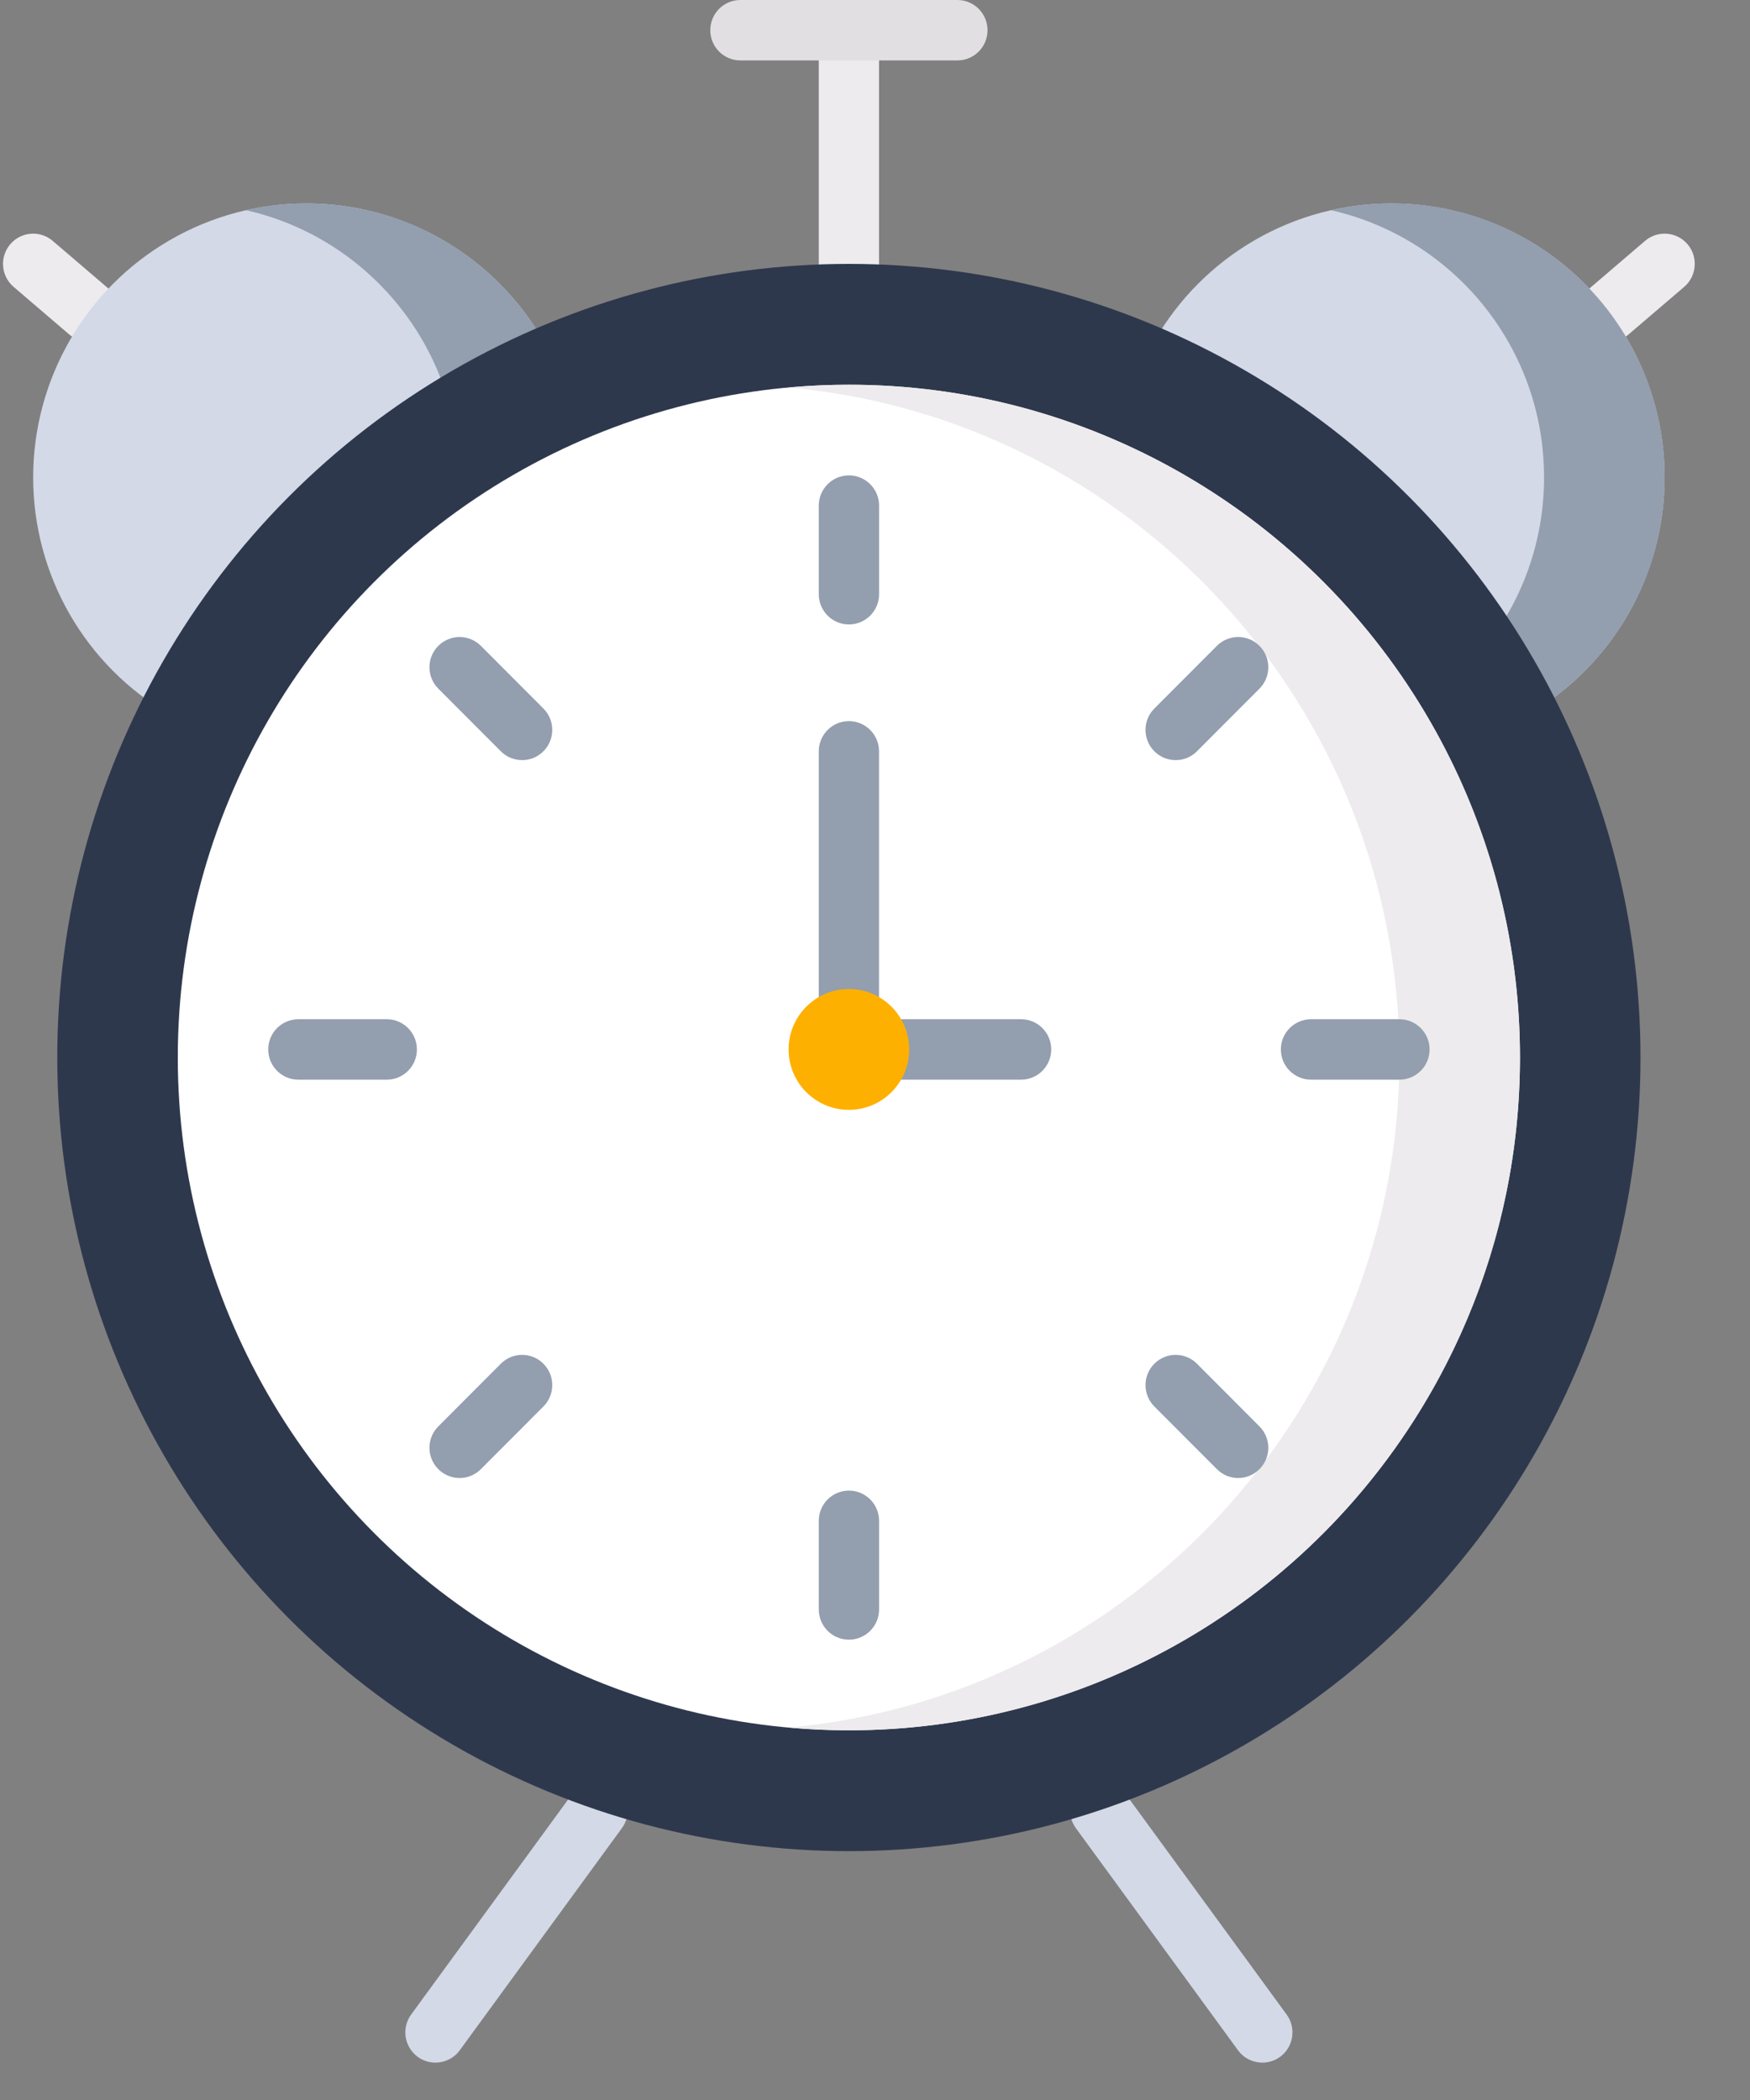
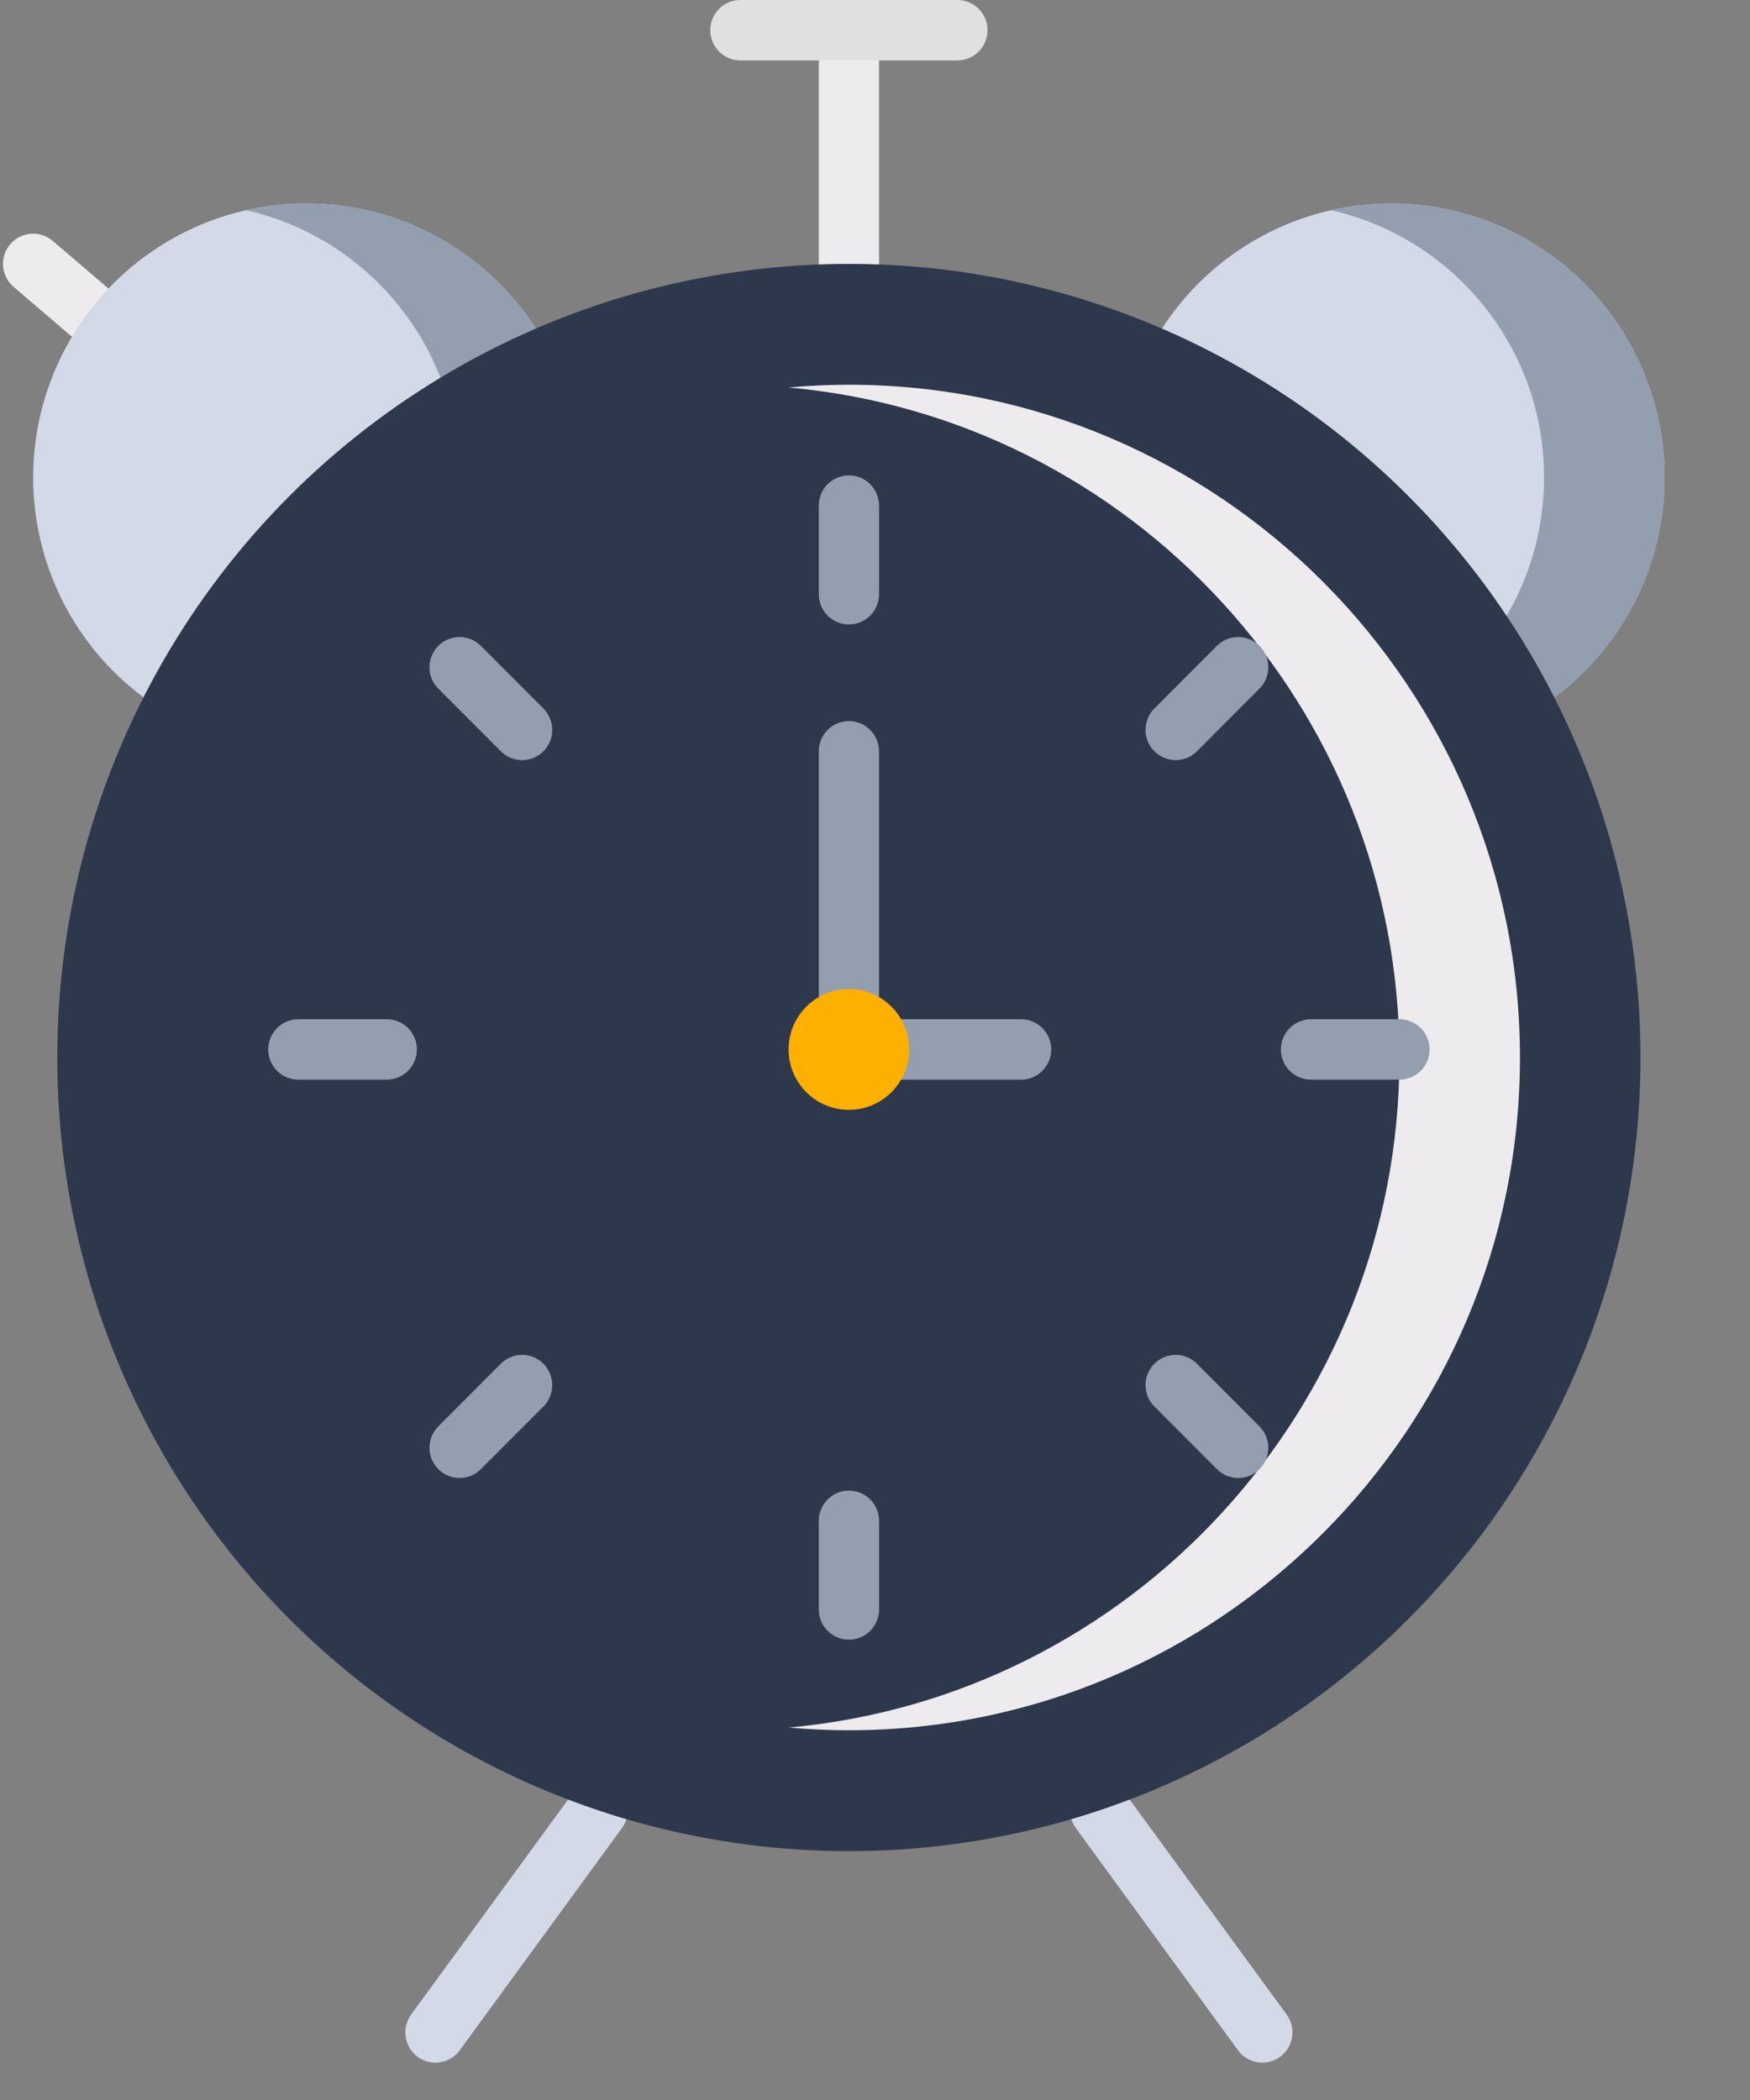
<svg xmlns="http://www.w3.org/2000/svg" width="40px" height="48px" viewBox="0 0 40 48" version="1.1">
  <rect x="0" y="0" width="40" height="48" fill="#808080" stroke="none" />
  <title>pill</title>
  <g id="Pages" stroke="none" stroke-width="1" fill="none" fill-rule="evenodd">
    <g id="Pages/09-Healthcare-Workers" transform="translate(-560, -880)" fill-rule="nonzero">
      <g id="Group-48" transform="translate(405, 728)">
        <g id="Group-38" transform="translate(0, 152)">
          <g id="pill" transform="translate(155, 0)">
            <g id="Group" transform="translate(9.185, 40.608)" fill="#D3D9E6">
              <path d="M0.768,6.538 C0.627,6.538 0.484,6.495 0.362,6.405 C0.055,6.179 -0.012,5.747 0.212,5.439 L3.918,0.363 C4.143,0.055 4.574,-0.012 4.881,0.213 C5.188,0.438 5.255,0.871 5.03,1.178 L1.324,6.255 C1.189,6.44 0.98,6.538 0.768,6.538 L0.768,6.538 Z" id="Path" />
              <path d="M19.669,6.538 C19.457,6.538 19.247,6.44 19.112,6.255 L15.406,1.178 C15.182,0.87 15.249,0.438 15.556,0.213 C15.863,-0.012 16.294,0.055 16.518,0.363 L20.224,5.439 C20.449,5.747 20.382,6.179 20.075,6.405 C19.953,6.494 19.81,6.538 19.669,6.538 L19.669,6.538 Z" id="Path" />
            </g>
            <path d="M19.403,6.722 C19.023,6.722 18.715,6.413 18.715,6.031 L18.715,0.691 C18.715,0.309 19.023,0 19.403,0 C19.784,0 20.092,0.309 20.092,0.691 L20.092,6.031 C20.092,6.413 19.784,6.722 19.403,6.722 Z" id="Path" fill="#EDEBED" />
            <g id="Group" transform="translate(25.534, 4.604)">
-               <path d="M11.241,3.208 C11.046,3.208 10.852,3.126 10.716,2.966 C10.469,2.675 10.504,2.24 10.793,1.992 L12.067,0.902 C12.357,0.654 12.792,0.689 13.039,0.979 C13.285,1.269 13.251,1.705 12.962,1.953 L11.687,3.043 C11.558,3.154 11.399,3.208 11.241,3.208 L11.241,3.208 Z" id="Path" fill="#EDEBED" />
              <ellipse id="Oval" fill="#D3D9E6" cx="6.269" cy="6.308" rx="6.246" ry="6.262" />
              <path d="M6.269,0.046 C5.795,0.046 5.335,0.101 4.891,0.201 C7.677,0.83 9.759,3.324 9.759,6.308 C9.759,9.291 7.677,11.785 4.891,12.414 C5.335,12.515 5.795,12.569 6.269,12.569 C9.718,12.569 12.515,9.766 12.515,6.308 C12.515,2.849 9.718,0.046 6.269,0.046 Z" id="Path" fill="#939EAE" />
            </g>
            <g id="Group" transform="translate(0, 4.604)">
              <path d="M2.032,3.208 C1.874,3.208 1.715,3.154 1.585,3.043 L0.311,1.953 C0.021,1.705 -0.013,1.269 0.234,0.979 C0.481,0.689 0.915,0.654 1.205,0.902 L2.479,1.992 C2.769,2.24 2.803,2.675 2.556,2.966 C2.42,3.126 2.227,3.208 2.032,3.208 Z" id="Path" fill="#EDEBED" />
              <ellipse id="Oval" fill="#D3D9E6" cx="7.004" cy="6.308" rx="6.246" ry="6.262" />
              <path d="M7.004,0.046 C6.53,0.046 6.069,0.101 5.626,0.201 C8.412,0.83 10.494,3.324 10.494,6.308 C10.494,9.291 8.412,11.785 5.626,12.414 C6.069,12.515 6.53,12.569 7.004,12.569 C10.453,12.569 13.249,9.766 13.249,6.308 C13.249,2.849 10.453,0.046 7.004,0.046 Z" id="Path" fill="#939EAE" />
            </g>
            <ellipse id="Oval" fill="#2E384D" cx="19.403" cy="24.172" rx="18.094" ry="18.14" />
-             <ellipse id="Oval" fill="#FFFFFF" cx="19.403" cy="24.172" rx="15.339" ry="15.378" />
            <path d="M23.339,24.678 L19.391,24.678 C19.01,24.678 18.702,24.369 18.702,23.987 C18.702,23.606 19.01,23.297 19.391,23.297 L23.339,23.297 C23.72,23.297 24.028,23.606 24.028,23.987 C24.028,24.369 23.72,24.678 23.339,24.678 Z" id="Path" fill="#939EAE" />
            <path d="M19.403,8.794 C18.939,8.794 18.48,8.816 18.026,8.857 C25.84,9.557 31.987,16.158 31.987,24.172 C31.987,32.185 25.84,38.786 18.026,39.487 C18.48,39.527 18.939,39.549 19.403,39.549 C27.861,39.549 34.742,32.651 34.742,24.172 C34.742,15.692 27.861,8.794 19.403,8.794 L19.403,8.794 Z" id="Path" fill="#EDEBED" />
            <path d="M18.715,24.172 L18.715,17.173 C18.715,16.792 19.023,16.483 19.403,16.483 C19.784,16.483 20.092,16.792 20.092,17.173 L20.092,23.481 L18.715,24.172 Z" id="Path" fill="#939EAE" />
            <g id="Group" transform="translate(18.646, 10.866)" fill="#939EAE">
              <path d="M0.758,3.407 C0.377,3.407 0.069,3.098 0.069,2.716 L0.069,0.691 C0.069,0.309 0.377,0 0.758,0 C1.138,0 1.447,0.309 1.447,0.691 L1.447,2.716 C1.447,3.098 1.138,3.407 0.758,3.407 Z" id="Path" />
              <path d="M0.758,26.612 C0.377,26.612 0.069,26.303 0.069,25.921 L0.069,23.895 C0.069,23.514 0.377,23.205 0.758,23.205 C1.138,23.205 1.447,23.514 1.447,23.895 L1.447,25.921 C1.447,26.303 1.138,26.612 0.758,26.612 Z" id="Path" />
            </g>
            <g id="Group" transform="translate(9.736, 14.549)" fill="#939EAE">
              <path d="M0.769,19.234 C0.593,19.234 0.417,19.166 0.282,19.031 C0.013,18.762 0.013,18.324 0.282,18.055 L1.711,16.622 C1.98,16.352 2.416,16.352 2.685,16.622 C2.954,16.892 2.954,17.329 2.685,17.599 L1.256,19.031 C1.122,19.166 0.946,19.234 0.769,19.234 L0.769,19.234 Z" id="Path" />
              <path d="M17.136,2.825 C16.96,2.825 16.784,2.758 16.649,2.623 C16.38,2.353 16.38,1.916 16.649,1.646 L18.078,0.214 C18.347,-0.056 18.783,-0.056 19.052,0.214 C19.321,0.484 19.321,0.921 19.052,1.191 L17.623,2.623 C17.489,2.758 17.313,2.825 17.136,2.825 Z" id="Path" />
            </g>
            <g id="Group" transform="translate(9.736, 14.549)" fill="#939EAE">
              <path d="M2.198,2.825 C2.022,2.825 1.846,2.758 1.711,2.623 L0.282,1.191 C0.013,0.921 0.013,0.484 0.282,0.214 C0.551,-0.056 0.987,-0.056 1.256,0.214 L2.685,1.646 C2.954,1.916 2.954,2.353 2.685,2.623 C2.551,2.758 2.375,2.825 2.198,2.825 Z" id="Path" />
              <path d="M18.565,19.234 C18.389,19.234 18.213,19.166 18.078,19.031 L16.649,17.599 C16.38,17.329 16.38,16.892 16.649,16.622 C16.918,16.352 17.354,16.352 17.623,16.622 L19.052,18.055 C19.321,18.324 19.321,18.762 19.052,19.031 C18.918,19.166 18.741,19.234 18.565,19.234 Z" id="Path" />
            </g>
            <ellipse id="Oval" fill="#FEB000" cx="19.403" cy="23.987" rx="1.378" ry="1.381" />
            <path d="M21.883,1.381 L16.923,1.381 C16.543,1.381 16.235,1.072 16.235,0.691 C16.235,0.309 16.543,0 16.923,0 L21.883,0 C22.264,0 22.572,0.309 22.572,0.691 C22.572,1.072 22.264,1.381 21.883,1.381 Z" id="Path" fill="#E2DFE3" />
            <g id="Group" transform="translate(6.062, 23.297)" fill="#939EAE">
              <path d="M2.779,1.381 L0.758,1.381 C0.377,1.381 0.069,1.072 0.069,0.691 C0.069,0.309 0.377,0 0.758,0 L2.779,0 C3.159,0 3.467,0.309 3.467,0.691 C3.467,1.072 3.159,1.381 2.779,1.381 Z" id="Path" />
              <path d="M25.925,1.381 L23.904,1.381 C23.524,1.381 23.215,1.072 23.215,0.691 C23.215,0.309 23.524,0 23.904,0 L25.925,0 C26.305,0 26.614,0.309 26.614,0.691 C26.614,1.072 26.305,1.381 25.925,1.381 Z" id="Path" />
            </g>
          </g>
        </g>
      </g>
    </g>
  </g>
</svg>